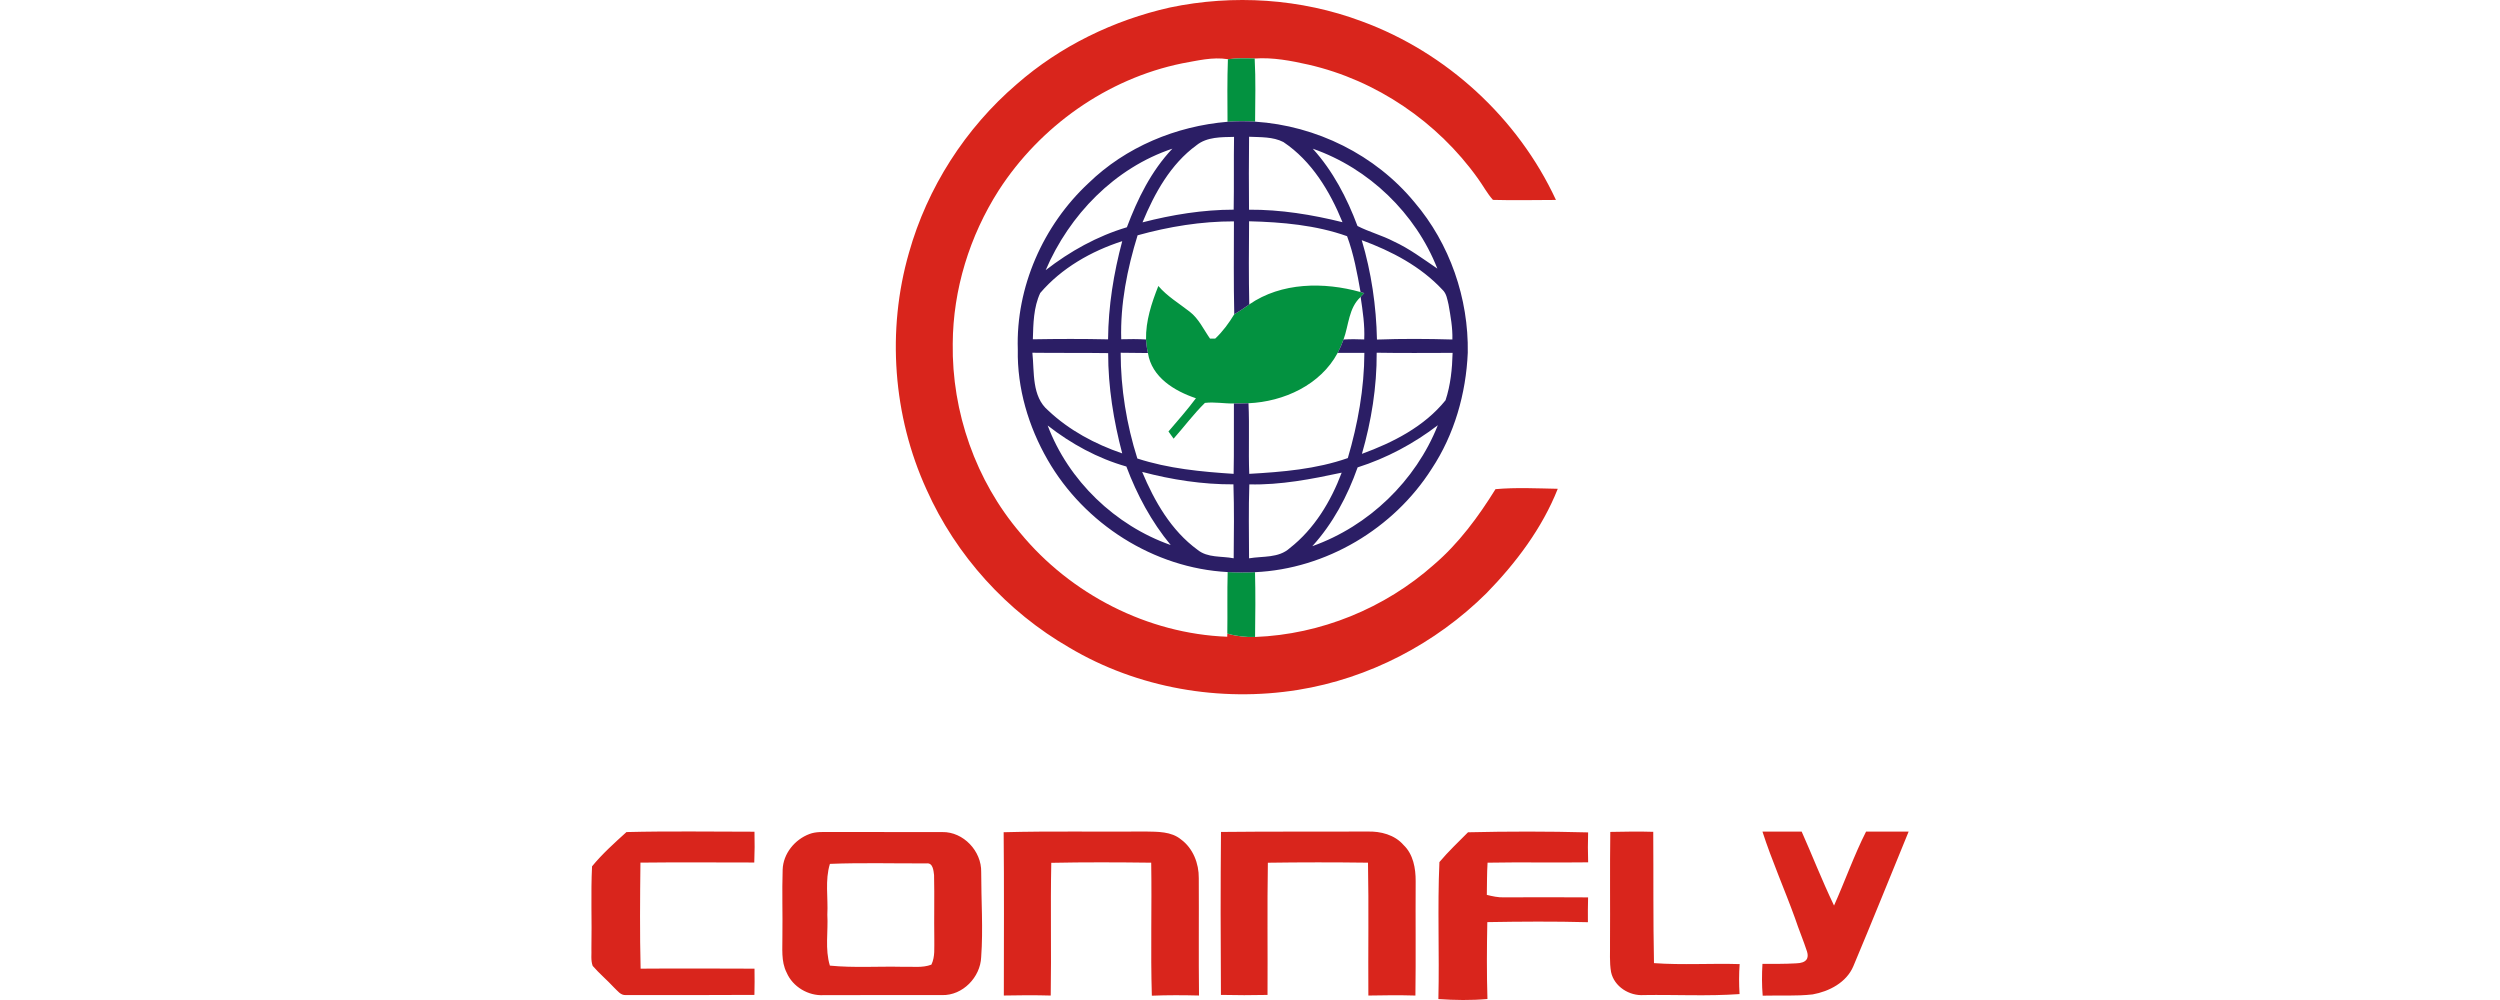
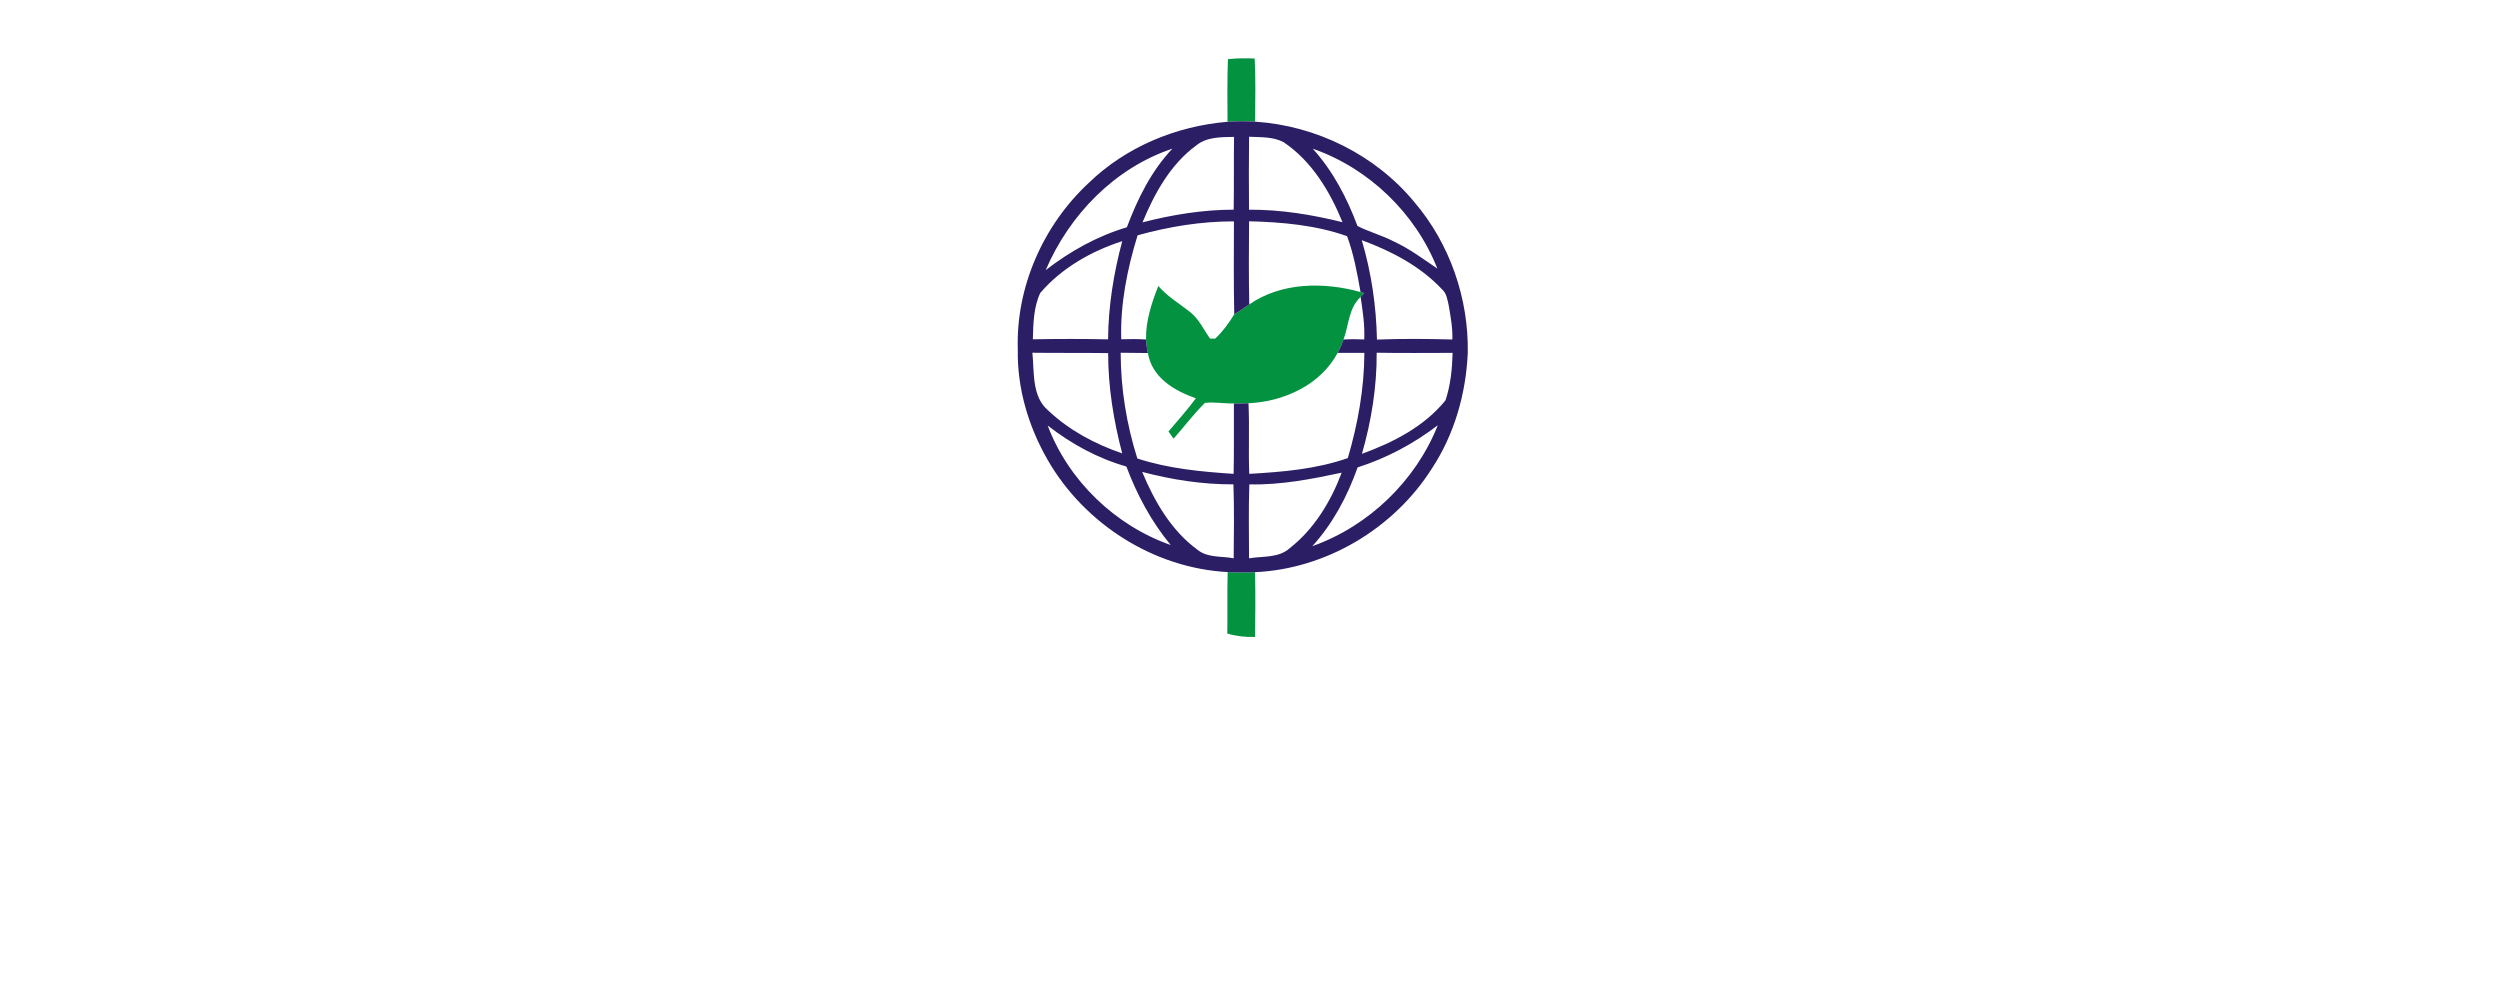
<svg xmlns="http://www.w3.org/2000/svg" xmlns:ns1="http://sodipodi.sourceforge.net/DTD/sodipodi-0.dtd" xmlns:ns2="http://www.inkscape.org/namespaces/inkscape" xml:space="preserve" width="300" height="120" version="1.1" style="clip-rule:evenodd;fill-rule:evenodd;image-rendering:optimizeQuality;shape-rendering:geometricPrecision;text-rendering:geometricPrecision" viewBox="0 0 3000000 1200003" id="svg15" ns1:docname="KwYQAvabCXIIJTF40PQcUJt8DuxBmgiwxCIrolIz.svg" ns2:version="0.92.5 (2060ec1f9f, 2020-04-08)">
  <ns1:namedview pagecolor="#ffffff" bordercolor="#666666" borderopacity="1" objecttolerance="10" gridtolerance="10" guidetolerance="10" ns2:pageopacity="0" ns2:pageshadow="2" ns2:window-width="1920" ns2:window-height="1021" id="namedview17" showgrid="false" ns2:zoom="2.647619" ns2:cx="213.77698" ns2:cy="-10.719423" ns2:window-x="0" ns2:window-y="0" ns2:window-maximized="1" ns2:current-layer="svg15" />
  <defs id="defs4">
    <style type="text/css" id="style2">
   
    .fil1 {fill:#039240;fill-rule:nonzero}
    .fil2 {fill:#2B1E65;fill-rule:nonzero}
    .fil0 {fill:#D9251C;fill-rule:nonzero}
   
  </style>
  </defs>
  <g id="Слой_x0020_1" transform="matrix(1.5,0,0,1.5,709640.68,9.726)">
    <g id="_928021312">
-       <path class="fil0" d="m 462766,6012 c 50895,-10689 104778,-7217 153523,11032 67785,24839 125023,77411 155378,142904 -16796,24 -33639,437 -50411,-47 -4689,-5244 -7949,-11539 -12071,-17185 -32280,-45226 -81155,-78522 -135404,-90983 -14138,-3189 -28572,-5941 -43135,-4937 -7146,-224 -14315,-342 -21414,555 -12319,-1996 -24591,1217 -36651,3331 -60048,12319 -113612,50328 -146743,101660 -23233,36402 -36497,79230 -36745,122495 -803,54745 18402,109750 53978,151480 40394,49064 101908,80683 165606,83068 l 71,-2551 c 7193,2162 14705,2965 22217,2740 52465,-1996 103797,-22961 143023,-57816 19902,-17032 35575,-38304 49312,-60438 16476,-1488 33249,-614 49820,-295 -12520,31571 -33414,59304 -56990,83482 -40760,40442 -94029,68245 -150806,77387 C 502937,561922 436935,550501 382473,518138 332405,489330 291751,444447 268175,391710 241269,332866 236190,264360 254073,202209 268754,150062 299227,102546 340330,67301 375079,36898 417813,16122 462766,6012 Z m 505476,659259 c 8587,19229 15556,37501 25891,59174 8421,-18732 16335,-40985 25642,-59174 h 34040 c -14374,35044 -29540,72828 -44245,107731 -5492,12980 -19323,20150 -32564,22524 -13276,1488 -26221,638 -39957,1004 -709,-8481 -685,-16997 -178,-25454 8469,36 17930,107 26859,-401 8741,-213 10371,-4347 8812,-9402 -2906,-8917 -6662,-17764 -9615,-26693 -8079,-22383 -18792,-46691 -26056,-69309 z M 543,693063 c 8186,-9981 17953,-18733 27532,-27414 34100,-874 68293,-284 102416,-284 201,8209 165,16430 -165,24639 -30355,0 -60710,-272 -91065,94 -319,28265 -567,56564 141,84829 30355,-248 60758,-83 91113,0 130,6969 94,13996 -71,20989 -34241,248 -68482,129 -102723,129 -4311,414 -6839,-3531 -9602,-6035 C 12626,784057 6354,778836 1051,772706 -626,768159 272,763186 35,758474 496,736670 -532,714819 543,693063 Z m 174040,-25902 c 5126,-1926 10713,-1536 16110,-1583 30013,177 60025,-71 90050,71 16890,-307 31465,15236 31122,31961 -23,22701 1630,45450 -23,68104 -650,16087 -14800,30745 -31206,30355 -31595,47 -63214,-94 -94833,47 -12272,674 -24685,-6638 -29575,-18012 -4642,-9095 -3260,-19559 -3402,-29386 272,-17635 -389,-35304 201,-52927 378,-12862 9721,-24260 21556,-28630 z m 16252,23941 c -4075,13146 -1335,27119 -2067,40631 780,13536 -2008,27556 2043,40761 19347,1890 38789,484 58183,945 7654,-296 15697,1074 23020,-1725 3106,-6390 2185,-13677 2327,-20540 -260,-17031 201,-34075 -189,-51107 -437,-3520 -874,-9886 -5859,-9355 -25807,142 -51674,-661 -77458,390 z m 138995,-25323 c 37867,-1028 75722,-225 113589,-567 9579,201 20446,-142 28265,6319 9650,7051 14386,19276 14244,30969 189,31300 -189,62600 189,93912 -12579,-319 -25170,-390 -37737,141 -1075,-35457 71,-70938 -508,-106408 -26634,-330 -53304,-460 -79939,107 -732,35386 130,70797 -437,106183 -12520,-342 -25004,-319 -37524,-23 47,-43537 272,-87085 -142,-130633 z m 173862,-225 c 39060,-437 78108,-165 117145,-319 10547,-330 21827,2552 28949,10820 7725,7370 9697,18591 9650,28819 -201,30509 213,61029 -201,91561 -12567,-366 -25099,-271 -37642,0 -248,-35410 389,-70844 -296,-106290 -26705,-354 -53422,-354 -80104,36 -578,35257 -71,70501 -271,105758 -12438,272 -24863,272 -37277,-23 -295,-43454 -342,-86932 47,-130362 z m 174748,24107 c 7040,-8433 15166,-16016 22867,-23835 31985,-756 64088,-780 96097,94 -248,7973 -248,15969 23,23942 -26835,366 -53635,-224 -80470,283 -531,8587 -437,17162 -590,25749 4500,1134 9094,2138 13783,1984 22406,-47 44812,-212 67230,24 -177,6614 -224,13229 -153,19855 -26800,-721 -53659,-532 -80471,-71 -389,20492 -531,41032 107,61513 -13076,1169 -26198,945 -39249,47 874,-36497 -803,-73147 826,-109585 z m 136704,-24130 c 11445,-237 22914,-437 34359,-71 248,34997 -141,70017 591,105038 22796,1653 45686,71 68529,779 -579,7973 -555,15993 -71,23989 -25441,1795 -51036,390 -76525,779 -11622,875 -23800,-6756 -26280,-18449 -1359,-7925 -674,-16016 -827,-23988 201,-29363 -189,-58714 224,-88077 z" id="path7" ns2:connector-curvature="0" style="fill:#d9251c;fill-rule:nonzero" />
      <path class="fil1" d="m 509232,47351 c 7099,-897 14268,-779 21414,-555 921,16820 437,33686 342,50529 -7346,-461 -14728,-461 -22063,95 -106,-16702 -295,-33391 307,-50069 z m -55655,181422 c 7122,8339 16607,13925 25135,20611 7264,5622 11055,14173 16205,21484 1051,0 3118,0 4157,0 6036,-5634 10961,-12413 15237,-19441 4134,-2433 8079,-5126 12012,-7902 25713,-17811 59812,-18071 89022,-9886 755,213 2208,602 2941,827 -733,779 -2162,2327 -2871,3106 -9626,8776 -9472,22583 -13677,34029 -1287,3673 -2870,7240 -4689,10665 -13737,25713 -43170,39084 -71364,40324 -3886,236 -7795,260 -11658,189 -7736,177 -15508,-1406 -23185,-461 -9048,8871 -16631,19135 -25064,28607 -1016,-1429 -3059,-4299 -4098,-5740 7476,-8717 15083,-17374 21969,-26587 -17139,-5776 -35340,-16690 -38399,-36178 -850,-3555 -1370,-7205 -1512,-10843 -319,-14870 4453,-29162 9839,-42804 z m 55466,228867 c 7288,414 14575,390 21874,95 461,17280 260,34560 48,51839 -7512,225 -15024,-578 -22217,-2740 271,-16382 -189,-32788 295,-49194 z" id="path9" ns2:connector-curvature="0" style="fill:#039240;fill-rule:nonzero" />
      <path class="fil2" d="m 397733,146484 c 29741,-28914 70065,-45639 111192,-49064 7335,-556 14717,-556 22063,-95 48946,3177 96286,26540 127539,64501 28264,33143 43335,76868 42603,120346 -1406,32693 -10713,65399 -28843,92836 -30426,47907 -84522,80152 -141370,82727 -7299,295 -14586,319 -21874,-95 -59127,-3106 -114640,-38587 -144003,-89730 -15355,-26658 -24497,-57356 -23883,-88242 -1653,-49797 20245,-99380 56576,-133184 z m 86400,-30308 c -20752,15095 -33615,38457 -43218,61714 23800,-6154 48320,-10134 72935,-10158 343,-19418 -23,-38835 295,-58230 -10205,237 -21602,-82 -30012,6674 z m 42036,-6780 c -236,19442 -189,38918 -47,58360 25253,-154 50340,3933 74789,10004 -10087,-24757 -24626,-48970 -47292,-64135 -8410,-4323 -18260,-3792 -27450,-4229 z M 363445,216135 c 19442,-15130 41257,-27261 64962,-34336 8552,-22772 19513,-45036 36403,-62871 -46147,15425 -82443,52950 -101365,97207 z m 213666,-97184 c 16170,17836 27391,39415 35777,61833 9307,4783 19618,7453 28949,12319 12532,5752 23576,14067 34950,21768 -17410,-44257 -54757,-80270 -99676,-95920 z m -140129,69286 c -8315,26882 -13902,54957 -13098,83163 6614,-213 13240,-213 19854,177 142,3638 662,7288 1512,10843 -7299,-83 -14563,-154 -21803,-225 23,28678 4689,57285 13334,84605 24863,8090 51049,10594 77022,12272 413,-18769 71,-37525 224,-56293 3863,71 7772,47 11658,-189 898,18804 -118,37666 614,56482 26587,-1512 53564,-3745 78864,-12615 8044,-27343 13123,-55655 13241,-84167 -7123,-24 -14268,-47 -21355,-24 1819,-3425 3402,-6992 4689,-10665 5492,-343 11032,-296 16548,-48 531,-11421 -1193,-22725 -2871,-33981 709,-779 2138,-2327 2871,-3106 -733,-225 -2186,-614 -2941,-827 -2670,-15071 -5422,-30284 -10772,-44694 -24934,-8894 -52005,-11256 -78404,-11929 -165,22158 -330,44351 154,66509 -3933,2776 -7878,5469 -12012,7902 -555,-24792 -307,-49572 -260,-74340 -26079,-48 -51993,4181 -77069,11150 z m 179307,3885 c 7701,25773 11623,52643 12178,79526 20103,-756 40253,-626 60344,-47 271,-9402 -1453,-18686 -3059,-27922 -1028,-4134 -1559,-8776 -4843,-11835 -17469,-18792 -40796,-30969 -64620,-39722 z m -257202,42273 c -5363,11398 -5540,24615 -5906,37040 20056,-342 40123,-413 60179,47 212,-26587 4476,-52914 11327,-78556 -24721,7972 -48580,21532 -65600,41469 z m -6272,47800 c 1630,15627 -650,35044 12721,46253 16689,15792 37489,26847 59127,34265 -6886,-26198 -11256,-53080 -11232,-80222 -20221,-319 -40419,-24 -60616,-296 z m 275439,-23 c 142,27343 -4228,54662 -11811,80907 24934,-9095 49962,-21851 66899,-42875 4016,-12154 5327,-25146 5646,-37914 -20245,23 -40489,248 -60734,-118 z m -263214,58229 c 16606,44139 54001,80034 98435,95636 -15461,-18685 -26977,-40193 -35481,-62824 -22949,-6520 -44210,-18154 -62954,-32812 z m 247966,33497 c -8114,22985 -19784,44954 -36261,63061 45214,-16111 82679,-52183 100408,-96770 -19323,14776 -40938,26339 -64147,33709 z m -172374,3614 c 9862,23599 23209,46927 44257,62293 8161,6685 19240,4902 28961,6827 201,-19713 437,-39450 -189,-59151 -24674,118 -49241,-3673 -73029,-9969 z m 85738,9993 c -661,19713 -295,39438 -224,59151 11020,-1890 23622,-24 32552,-8138 19559,-15260 32929,-37407 41552,-60391 -24296,5197 -48899,9980 -73880,9378 z" id="path11" ns2:connector-curvature="0" style="fill:#2b1e65;fill-rule:nonzero" />
    </g>
  </g>
</svg>